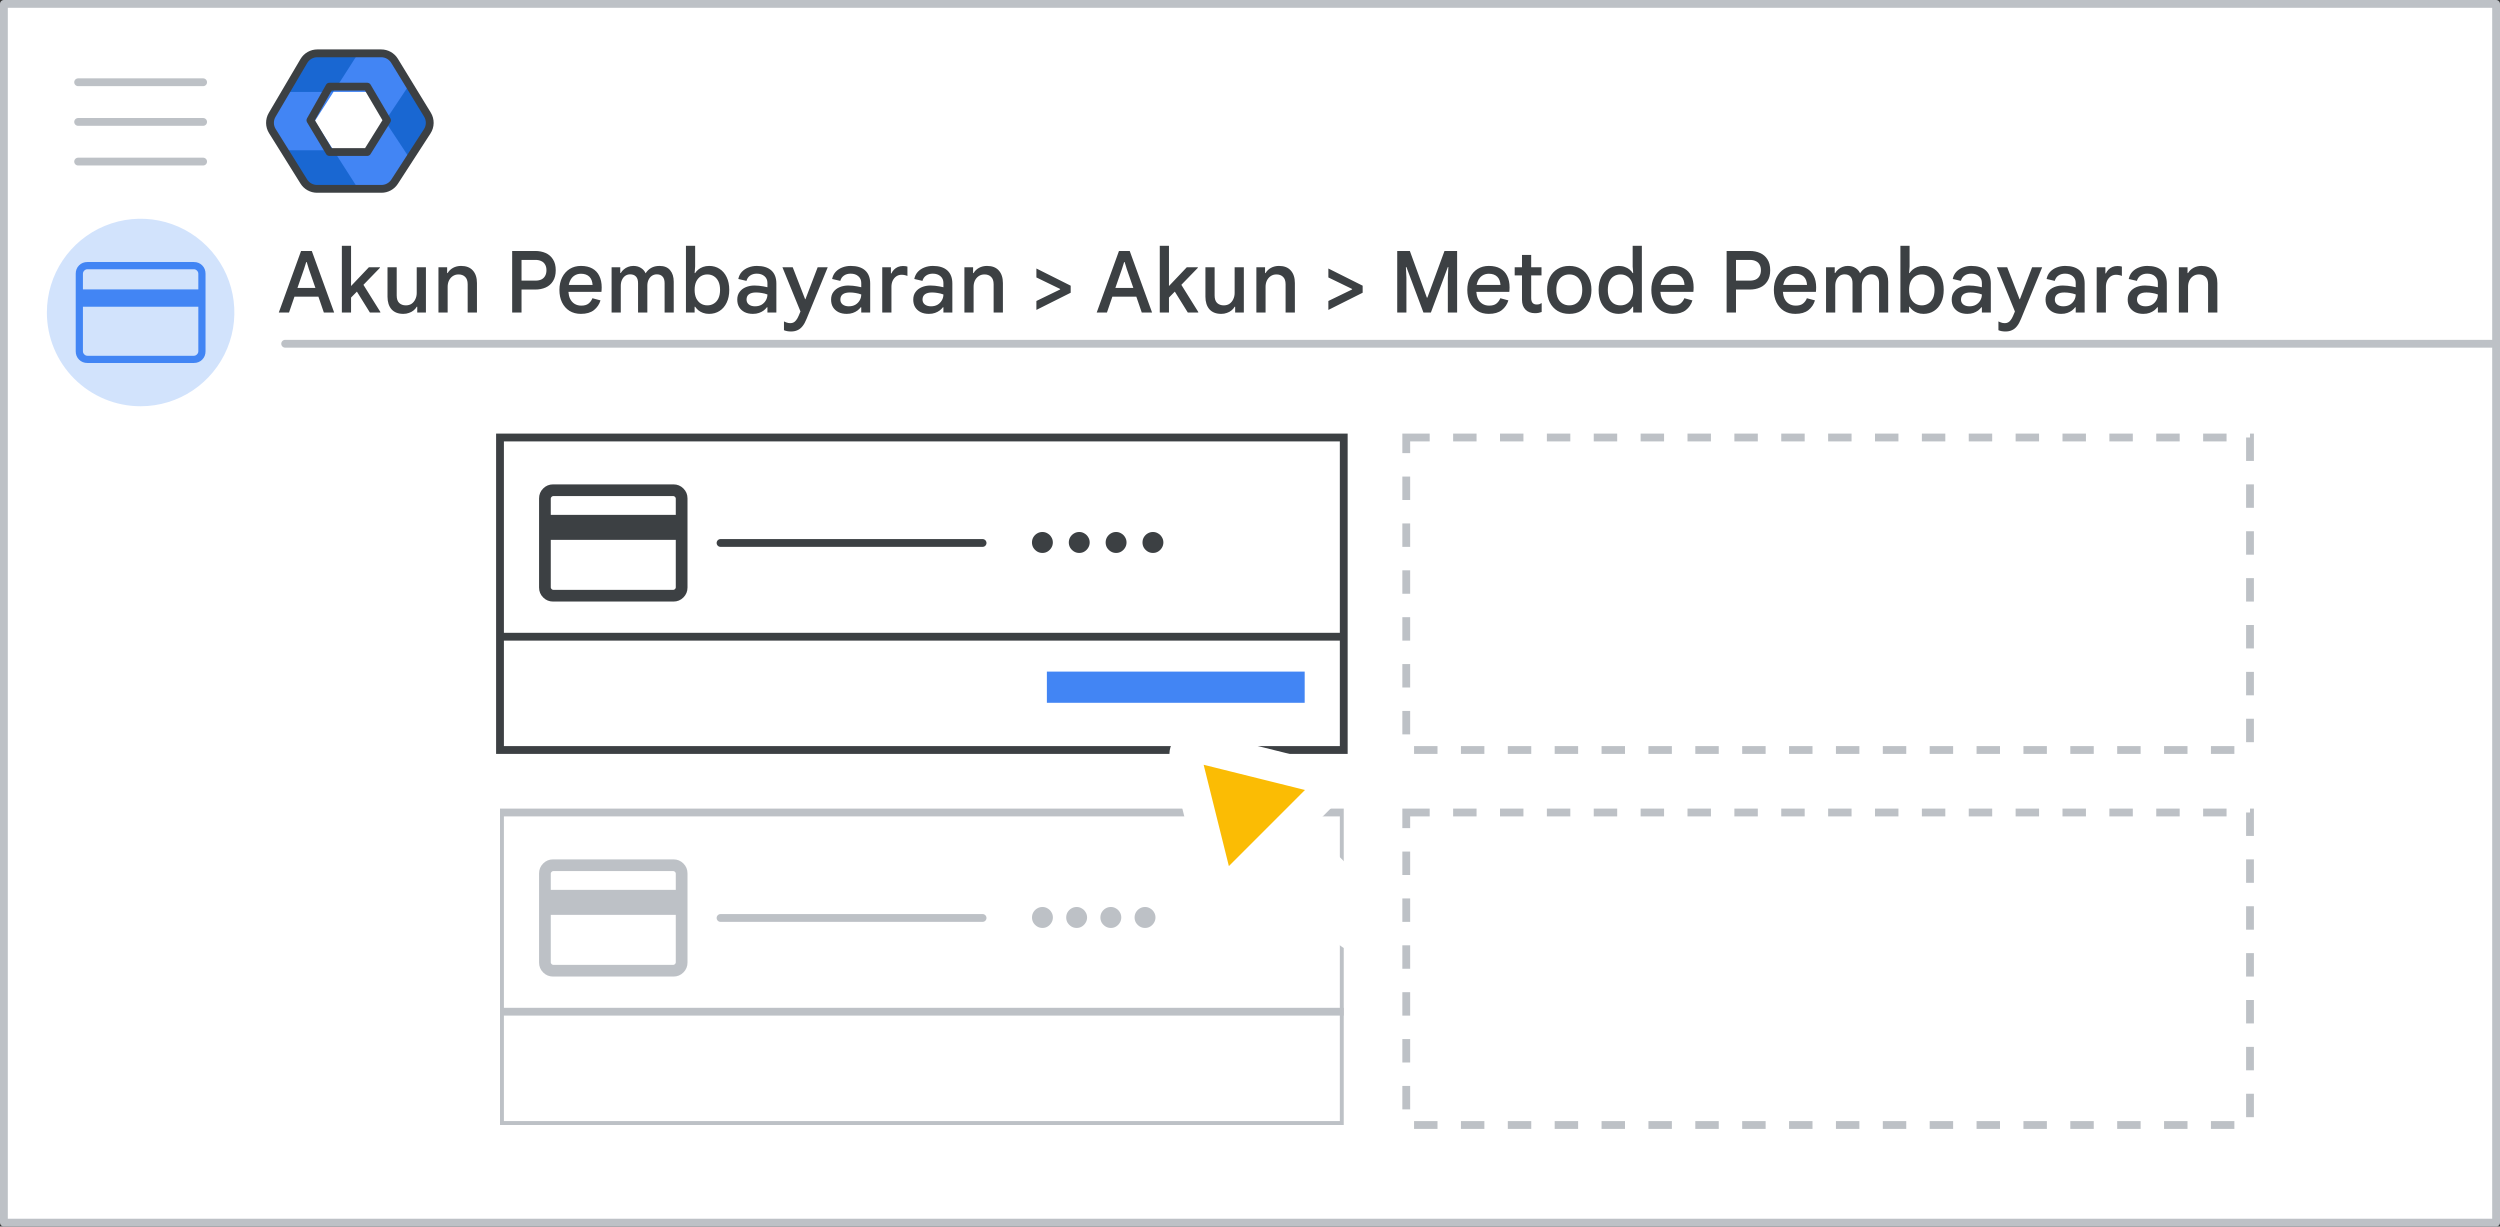
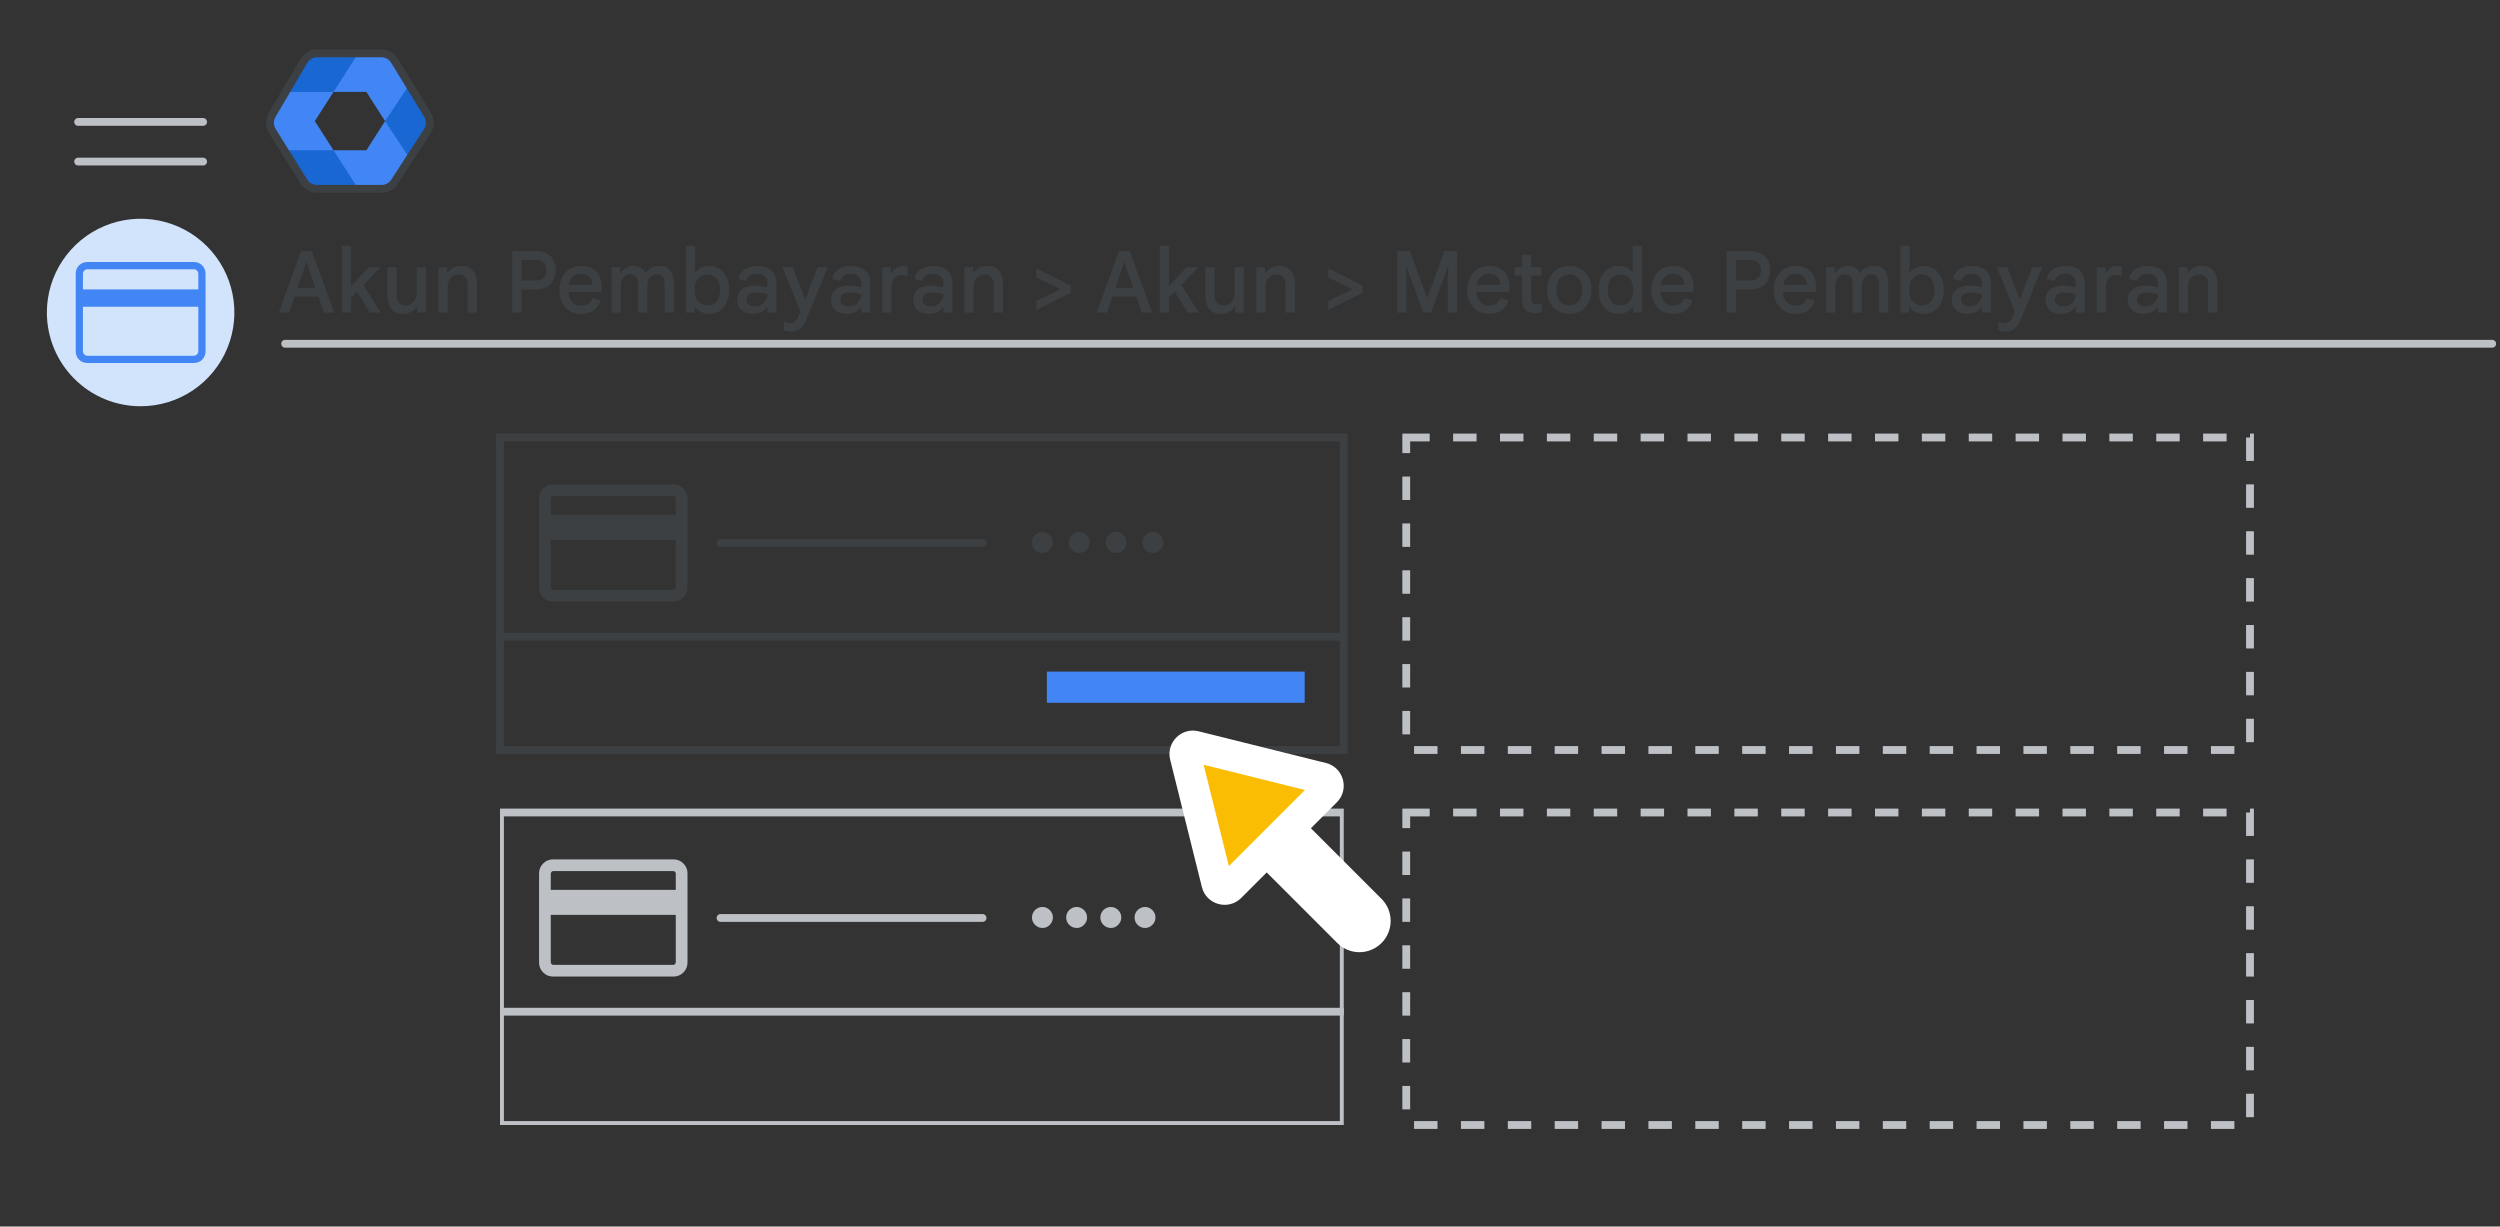
<svg xmlns="http://www.w3.org/2000/svg" width="320" height="157" viewBox="0 0 320 157" fill="none">
  <rect x="0" y="0" width="320" height="157" fill="#333333" stroke="none" />
  <g id="cc_remove" clip-path="url(#clip0_4661_449)">
-     <rect id="Rectangle" x="0.5" y="0.5" width="319" height="156" fill="white" stroke="#BDC1C6" stroke-linejoin="round" />
    <path id="Line" d="M36.5 44H319" stroke="#BDC1C6" stroke-linecap="round" />
    <g id="Admin icon - illustrated">
      <g id="Group">
-         <path id="Vector" d="M36.407 19.233L38.831 23.168C39.214 23.791 39.922 24.174 40.688 24.174H45.849L44.92 21.531L42.688 19.233L39.547 18.721L36.407 19.233Z" fill="#1967D2" />
+         <path id="Vector" d="M36.407 19.233L38.831 23.168C39.214 23.791 39.922 24.174 40.688 24.174H45.849L44.92 21.531L42.688 19.233L39.547 18.721Z" fill="#1967D2" />
        <path id="Vector_2" d="M54.859 14.495L52.506 10.674L50.482 12.774L49.287 15.5L50.585 18.418L52.49 20.35L54.859 16.506C55.242 15.883 55.242 15.117 54.859 14.495Z" fill="#1967D2" />
        <path id="Vector_3" d="M45.85 6.826H40.689C39.923 6.826 39.215 7.209 38.832 7.832L36.407 11.767L39.547 12.279L42.688 11.767L44.98 9.469L45.85 6.826Z" fill="#1967D2" />
        <path id="Vector_4" d="M40.299 15.5L42.688 11.767H36.407L34.728 14.494C34.345 15.117 34.345 15.883 34.728 16.506L36.407 19.233H42.688L40.299 15.5Z" fill="#4285F4" />
        <path id="Vector_5" d="M46.898 11.767L49.287 15.5L52.505 10.673L50.755 7.832C50.372 7.209 49.663 6.826 48.897 6.826H45.85L42.688 11.767H46.898Z" fill="#4285F4" />
        <path id="Vector_6" d="M46.898 19.233H42.688L45.85 24.174H48.897C49.663 24.174 50.372 23.791 50.755 23.168L52.49 20.35L49.287 15.5L46.898 19.233Z" fill="#4285F4" />
      </g>
-       <path id="Path 19" fill-rule="evenodd" clip-rule="evenodd" d="M42.167 11.092H47.008L49.538 15.396L47.008 19.459H42.167L39.732 15.396L42.167 11.092Z" stroke="#3C4043" stroke-linejoin="round" />
      <path id="Path 19_2" fill-rule="evenodd" clip-rule="evenodd" d="M38.894 7.811C39.254 7.201 39.909 6.826 40.618 6.826H48.793C49.49 6.826 50.136 7.189 50.5 7.783L54.714 14.676C55.115 15.332 55.105 16.16 54.686 16.806L50.506 23.261C50.137 23.83 49.505 24.174 48.827 24.174H40.584C39.894 24.174 39.252 23.818 38.887 23.232L34.862 16.778C34.468 16.146 34.457 15.347 34.835 14.705L38.894 7.811Z" stroke="#3C4043" stroke-linejoin="round" />
    </g>
    <g id="UI/menu-light-grey">
-       <path id="Line_2" d="M10 10.529H26" stroke="#BDC1C6" stroke-linecap="round" stroke-linejoin="round" />
      <path id="Line_3" d="M10 15.606H26" stroke="#BDC1C6" stroke-linecap="round" stroke-linejoin="round" />
      <path id="Line_4" d="M10 20.683H26" stroke="#BDC1C6" stroke-linecap="round" stroke-linejoin="round" />
    </g>
    <g id="nav-directory-on">
      <path id="Path" d="M18 52C22.854 52 27.23 49.076 29.087 44.591C30.944 40.107 29.916 34.945 26.484 31.514C23.051 28.082 17.889 27.056 13.405 28.915C8.921 30.773 5.998 35.15 6 40.004C6 43.186 7.264 46.238 9.515 48.488C11.765 50.738 14.818 52.001 18 52Z" fill="#D2E3FC" />
      <g id="credit_card_BASELINE_P900">
        <path id="Shape" fill-rule="evenodd" clip-rule="evenodd" d="M26.308 44.962V35.039C26.308 34.608 26.166 34.25 25.881 33.966C25.596 33.681 25.238 33.539 24.808 33.539H11.192C10.762 33.539 10.404 33.681 10.12 33.966C9.835 34.25 9.692 34.608 9.692 35.039V44.962C9.692 45.392 9.835 45.75 10.12 46.035C10.404 46.319 10.762 46.462 11.192 46.462H24.808C25.238 46.462 25.596 46.319 25.881 46.035C26.166 45.75 26.308 45.392 26.308 44.962ZM25.385 37.046H10.615V35.039C10.615 34.885 10.673 34.75 10.789 34.635C10.904 34.52 11.039 34.462 11.192 34.462H24.808C24.962 34.462 25.096 34.52 25.211 34.635C25.327 34.75 25.385 34.885 25.385 35.039V37.046ZM10.615 39.262V44.962C10.615 45.115 10.673 45.25 10.789 45.365C10.904 45.481 11.039 45.539 11.192 45.539H24.808C24.962 45.539 25.096 45.481 25.211 45.365C25.327 45.25 25.385 45.115 25.385 44.962V39.262H10.615Z" fill="#4285F4" />
      </g>
    </g>
    <g id="Group 2">
      <rect id="Rectangle_2" x="64" y="56" width="108" height="40" stroke="#3C4043" />
      <path id="Line 18" d="M64.5 81.5H171.5" stroke="#3C4043" stroke-linecap="square" />
      <g id="UI/line-light-grey">
        <path id="Line 5" d="M92.23 69.5H125.77" stroke="#3C4043" stroke-linecap="round" stroke-linejoin="round" />
      </g>
      <g id="credit_card_BASELINE_N800">
        <path id="Shape_2" fill-rule="evenodd" clip-rule="evenodd" d="M88 75.2V63.8C88 63.3 87.825 62.875 87.475 62.525C87.125 62.175 86.7 62 86.2 62H70.8C70.3 62 69.875 62.175 69.525 62.525C69.175 62.875 69 63.3 69 63.8V75.2C69 75.7 69.175 76.125 69.525 76.475C69.875 76.825 70.3 77 70.8 77H86.2C86.7 77 87.125 76.825 87.475 76.475C87.825 76.125 88 75.7 88 75.2ZM86.5 65.9H70.5V63.8C70.5 63.733 70.533 63.667 70.6 63.6C70.667 63.533 70.733 63.5 70.8 63.5H86.2C86.267 63.5 86.333 63.533 86.4 63.6C86.467 63.667 86.5 63.733 86.5 63.8V65.9ZM70.5 69.1V75.2C70.5 75.267 70.533 75.333 70.6 75.4C70.667 75.467 70.733 75.5 70.8 75.5H86.2C86.267 75.5 86.333 75.467 86.4 75.4C86.467 75.333 86.5 75.267 86.5 75.2V69.1H70.5Z" fill="#3C4043" />
      </g>
    </g>
    <g id="Group 2_2" clip-path="url(#clip1_4661_449)">
      <rect id="Rectangle_3" x="64" y="104" width="108" height="40" stroke="#BDC1C6" />
      <path id="Line 18_2" d="M64.5 129.5H171.5" stroke="#BDC1C6" stroke-linecap="square" />
      <g id="UI/header-blue">
        <rect id="Rectangle_4" x="134" y="85.962" width="33" height="4" fill="#4285F4" />
      </g>
      <path id="â¢â¢â¢â¢" d="M133.438 118.778C133.189 118.778 132.961 118.716 132.756 118.591C132.558 118.466 132.397 118.305 132.272 118.107C132.155 117.902 132.096 117.678 132.096 117.436C132.096 117.194 132.155 116.97 132.272 116.765C132.397 116.56 132.558 116.398 132.756 116.281C132.961 116.156 133.189 116.094 133.438 116.094C133.68 116.094 133.9 116.156 134.098 116.281C134.303 116.398 134.465 116.56 134.582 116.765C134.707 116.963 134.769 117.187 134.769 117.436C134.769 117.678 134.707 117.902 134.582 118.107C134.465 118.305 134.307 118.466 134.109 118.591C133.911 118.716 133.687 118.778 133.438 118.778ZM137.815 118.778C137.566 118.778 137.338 118.716 137.133 118.591C136.935 118.466 136.774 118.305 136.649 118.107C136.532 117.902 136.473 117.678 136.473 117.436C136.473 117.194 136.532 116.97 136.649 116.765C136.774 116.56 136.935 116.398 137.133 116.281C137.338 116.156 137.566 116.094 137.815 116.094C138.057 116.094 138.277 116.156 138.475 116.281C138.68 116.398 138.842 116.56 138.959 116.765C139.084 116.963 139.146 117.187 139.146 117.436C139.146 117.678 139.084 117.902 138.959 118.107C138.842 118.305 138.684 118.466 138.486 118.591C138.288 118.716 138.064 118.778 137.815 118.778ZM142.192 118.778C141.943 118.778 141.715 118.716 141.51 118.591C141.312 118.466 141.151 118.305 141.026 118.107C140.909 117.902 140.85 117.678 140.85 117.436C140.85 117.194 140.909 116.97 141.026 116.765C141.151 116.56 141.312 116.398 141.51 116.281C141.715 116.156 141.943 116.094 142.192 116.094C142.434 116.094 142.654 116.156 142.852 116.281C143.057 116.398 143.219 116.56 143.336 116.765C143.461 116.963 143.523 117.187 143.523 117.436C143.523 117.678 143.461 117.902 143.336 118.107C143.219 118.305 143.061 118.466 142.863 118.591C142.665 118.716 142.441 118.778 142.192 118.778ZM146.569 118.778C146.32 118.778 146.092 118.716 145.887 118.591C145.689 118.466 145.528 118.305 145.403 118.107C145.286 117.902 145.227 117.678 145.227 117.436C145.227 117.194 145.286 116.97 145.403 116.765C145.528 116.56 145.689 116.398 145.887 116.281C146.092 116.156 146.32 116.094 146.569 116.094C146.811 116.094 147.031 116.156 147.229 116.281C147.434 116.398 147.596 116.56 147.713 116.765C147.838 116.963 147.9 117.187 147.9 117.436C147.9 117.678 147.838 117.902 147.713 118.107C147.596 118.305 147.438 118.466 147.24 118.591C147.042 118.716 146.818 118.778 146.569 118.778Z" fill="#BDC1C6" />
      <g id="UI/line-light-grey_2">
        <path id="Line 5_2" d="M92.23 117.5H125.77" stroke="#BDC1C6" stroke-linecap="round" stroke-linejoin="round" />
      </g>
      <g id="credit_card_BASELINE_N800_2">
        <path id="Shape_3" fill-rule="evenodd" clip-rule="evenodd" d="M88 123.2V111.8C88 111.3 87.825 110.875 87.475 110.525C87.125 110.175 86.7 110 86.2 110H70.8C70.3 110 69.875 110.175 69.525 110.525C69.175 110.875 69 111.3 69 111.8V123.2C69 123.7 69.175 124.125 69.525 124.475C69.875 124.825 70.3 125 70.8 125H86.2C86.7 125 87.125 124.825 87.475 124.475C87.825 124.125 88 123.7 88 123.2ZM86.5 113.9H70.5V111.8C70.5 111.733 70.533 111.667 70.6 111.6C70.667 111.533 70.733 111.5 70.8 111.5H86.2C86.267 111.5 86.333 111.533 86.4 111.6C86.467 111.667 86.5 111.733 86.5 111.8V113.9ZM70.5 117.1V123.2C70.5 123.267 70.533 123.333 70.6 123.4C70.667 123.467 70.733 123.5 70.8 123.5H86.2C86.267 123.5 86.333 123.467 86.4 123.4C86.467 123.333 86.5 123.267 86.5 123.2V117.1H70.5Z" fill="#BDC1C6" />
      </g>
    </g>
    <rect id="Rectangle_5" x="180" y="56" width="108" height="40" stroke="#BDC1C6" stroke-dasharray="3 3" />
    <rect id="Rectangle_6" x="180" y="104" width="108" height="40" stroke="#BDC1C6" stroke-dasharray="3 3" />
    <g id="Cursor ">
      <g id="Union">
        <mask id="path-28-outside-1_4661_449" maskUnits="userSpaceOnUse" x="141.038" y="85.085" width="44.548" height="44.548" fill="black">
          <rect fill="white" x="141.038" y="85.085" width="44.548" height="44.548" />
          <path fill-rule="evenodd" clip-rule="evenodd" d="M152.936 95.547C152.204 95.365 151.542 96.027 151.724 96.759L155.781 113.059C155.969 113.814 156.909 114.074 157.459 113.524L162.139 108.844L172.589 119.294C173.37 120.075 174.636 120.075 175.417 119.294C176.198 118.513 176.198 117.247 175.417 116.466L164.968 106.016L169.702 101.282C170.251 100.732 169.991 99.792 169.236 99.604L152.936 95.547Z" />
        </mask>
        <path fill-rule="evenodd" clip-rule="evenodd" d="M152.936 95.547C152.204 95.365 151.542 96.027 151.724 96.759L155.781 113.059C155.969 113.814 156.909 114.074 157.459 113.524L162.139 108.844L172.589 119.294C173.37 120.075 174.636 120.075 175.417 119.294C176.198 118.513 176.198 117.247 175.417 116.466L164.968 106.016L169.702 101.282C170.251 100.732 169.991 99.792 169.236 99.604L152.936 95.547Z" fill="#FBBC04" />
        <path d="M151.724 96.759L153.665 96.276L153.665 96.276L151.724 96.759ZM152.936 95.547L153.419 93.606L153.419 93.606L152.936 95.547ZM155.781 113.059L157.722 112.576L157.722 112.576L155.781 113.059ZM162.139 108.844L163.553 107.43L162.139 106.016L160.725 107.43L162.139 108.844ZM164.968 106.016L163.553 104.601L162.139 106.016L163.553 107.43L164.968 106.016ZM169.702 101.282L168.287 99.868L169.702 101.282ZM169.236 99.604L168.753 101.545H168.753L169.236 99.604ZM153.665 96.276C153.847 97.008 153.185 97.67 152.453 97.488L153.419 93.606C151.224 93.06 149.237 95.047 149.783 97.242L153.665 96.276ZM157.722 112.576L153.665 96.276L149.783 97.242L153.841 113.542L157.722 112.576ZM156.045 112.11C156.595 111.56 157.534 111.821 157.722 112.576L153.841 113.542C154.404 115.806 157.223 116.588 158.873 114.939L156.045 112.11ZM160.725 107.43L156.045 112.11L158.873 114.939L163.553 110.258L160.725 107.43ZM174.003 117.88L163.553 107.43L160.725 110.258L171.175 120.708L174.003 117.88ZM174.003 117.88L171.175 120.708C172.737 122.27 175.27 122.27 176.832 120.708L174.003 117.88ZM174.003 117.88L174.003 117.88L176.832 120.708C178.394 119.146 178.394 116.613 176.832 115.051L174.003 117.88ZM163.553 107.43L174.003 117.88L176.832 115.051L166.382 104.601L163.553 107.43ZM168.287 99.868L163.553 104.601L166.382 107.43L171.116 102.696L168.287 99.868ZM168.753 101.545C167.998 101.357 167.737 100.417 168.287 99.868L171.116 102.696C172.766 101.046 171.983 98.227 169.719 97.663L168.753 101.545ZM152.453 97.488L168.753 101.545L169.719 97.663L153.419 93.606L152.453 97.488Z" fill="white" mask="url(#path-28-outside-1_4661_449)" />
      </g>
    </g>
    <path id="â¢â¢â¢â¢_2" d="M133.433 70.778C133.184 70.778 132.957 70.716 132.751 70.591C132.553 70.466 132.392 70.305 132.267 70.107C132.15 69.902 132.091 69.678 132.091 69.436C132.091 69.194 132.15 68.97 132.267 68.765C132.392 68.56 132.553 68.398 132.751 68.281C132.957 68.156 133.184 68.094 133.433 68.094C133.675 68.094 133.895 68.156 134.093 68.281C134.299 68.398 134.46 68.56 134.577 68.765C134.702 68.963 134.764 69.187 134.764 69.436C134.764 69.678 134.702 69.902 134.577 70.107C134.46 70.305 134.302 70.466 134.104 70.591C133.906 70.716 133.683 70.778 133.433 70.778ZM138.149 70.778C137.9 70.778 137.673 70.716 137.467 70.591C137.269 70.466 137.108 70.305 136.983 70.107C136.866 69.902 136.807 69.678 136.807 69.436C136.807 69.194 136.866 68.97 136.983 68.765C137.108 68.56 137.269 68.398 137.467 68.281C137.673 68.156 137.9 68.094 138.149 68.094C138.391 68.094 138.611 68.156 138.809 68.281C139.015 68.398 139.176 68.56 139.293 68.765C139.418 68.963 139.48 69.187 139.48 69.436C139.48 69.678 139.418 69.902 139.293 70.107C139.176 70.305 139.018 70.466 138.82 70.591C138.622 70.716 138.399 70.778 138.149 70.778ZM142.865 70.778C142.616 70.778 142.388 70.716 142.183 70.591C141.985 70.466 141.824 70.305 141.699 70.107C141.582 69.902 141.523 69.678 141.523 69.436C141.523 69.194 141.582 68.97 141.699 68.765C141.824 68.56 141.985 68.398 142.183 68.281C142.388 68.156 142.616 68.094 142.865 68.094C143.107 68.094 143.327 68.156 143.525 68.281C143.73 68.398 143.892 68.56 144.009 68.765C144.134 68.963 144.196 69.187 144.196 69.436C144.196 69.678 144.134 69.902 144.009 70.107C143.892 70.305 143.734 70.466 143.536 70.591C143.338 70.716 143.114 70.778 142.865 70.778ZM147.581 70.778C147.331 70.778 147.104 70.716 146.899 70.591C146.701 70.466 146.539 70.305 146.415 70.107C146.297 69.902 146.239 69.678 146.239 69.436C146.239 69.194 146.297 68.97 146.415 68.765C146.539 68.56 146.701 68.398 146.899 68.281C147.104 68.156 147.331 68.094 147.581 68.094C147.823 68.094 148.043 68.156 148.241 68.281C148.446 68.398 148.607 68.56 148.725 68.765C148.849 68.963 148.912 69.187 148.912 69.436C148.912 69.678 148.849 69.902 148.725 70.107C148.607 70.305 148.45 70.466 148.252 70.591C148.054 70.716 147.83 70.778 147.581 70.778Z" fill="#3C4043" />
    <path id="Payment Accounts &gt; A" d="M35.687 40L38.536 32.124H39.911L42.771 40H41.451L40.758 37.976H37.689L36.996 40H35.687ZM40.373 36.854L39.537 34.445L39.262 33.543H39.196L38.91 34.445L38.074 36.854H40.373ZM43.758 40V31.464H44.935V36.612L47.212 34.214H48.631V34.28L46.519 36.458L48.686 39.934V40H47.344L45.683 37.327L44.935 38.086V40H43.758ZM51.625 40.176C50.972 40.176 50.47 39.982 50.118 39.593C49.773 39.197 49.601 38.658 49.601 37.976V34.214H50.778V37.822C50.778 38.255 50.884 38.574 51.097 38.779C51.317 38.984 51.599 39.087 51.944 39.087C52.237 39.087 52.486 39.017 52.692 38.878C52.897 38.731 53.055 38.537 53.165 38.295C53.282 38.053 53.341 37.789 53.341 37.503V34.214H54.518V40H53.407V39.263H53.341C53.245 39.439 53.11 39.597 52.934 39.736C52.765 39.875 52.567 39.982 52.34 40.055C52.12 40.136 51.882 40.176 51.625 40.176ZM56.122 40V34.214H57.233V34.951H57.299C57.453 34.68 57.681 34.46 57.981 34.291C58.289 34.122 58.634 34.038 59.015 34.038C59.675 34.038 60.178 34.232 60.522 34.621C60.874 35.01 61.05 35.549 61.05 36.238V40H59.862V36.392C59.862 35.959 59.752 35.64 59.532 35.435C59.32 35.23 59.041 35.127 58.696 35.127C58.41 35.127 58.161 35.2 57.948 35.347C57.743 35.486 57.582 35.677 57.464 35.919C57.354 36.154 57.299 36.418 57.299 36.711V40H56.122ZM65.557 40V32.124H68.505C69.004 32.124 69.451 32.212 69.847 32.388C70.243 32.564 70.555 32.835 70.782 33.202C71.017 33.561 71.134 34.023 71.134 34.588C71.134 35.153 71.017 35.618 70.782 35.985C70.555 36.352 70.243 36.623 69.847 36.799C69.451 36.975 69.004 37.063 68.505 37.063H66.756V40H65.557ZM66.756 35.919H68.538C68.832 35.919 69.081 35.871 69.286 35.776C69.499 35.673 69.66 35.523 69.77 35.325C69.888 35.12 69.946 34.874 69.946 34.588C69.946 34.295 69.888 34.053 69.77 33.862C69.66 33.664 69.499 33.517 69.286 33.422C69.081 33.319 68.832 33.268 68.538 33.268H66.756V35.919ZM74.355 40.176C73.797 40.176 73.31 40.048 72.892 39.791C72.481 39.527 72.162 39.164 71.935 38.702C71.715 38.24 71.605 37.712 71.605 37.118C71.605 36.502 71.722 35.963 71.957 35.501C72.191 35.039 72.514 34.68 72.925 34.423C73.343 34.166 73.819 34.038 74.355 34.038C74.941 34.038 75.429 34.148 75.818 34.368C76.214 34.588 76.511 34.903 76.709 35.314C76.914 35.725 77.017 36.216 77.017 36.788C77.017 36.891 77.013 36.993 77.006 37.096C77.006 37.191 76.998 37.279 76.984 37.36H72.76C72.782 37.69 72.848 37.976 72.958 38.218C73.097 38.511 73.291 38.735 73.541 38.889C73.79 39.043 74.076 39.12 74.399 39.12C74.802 39.12 75.114 39.032 75.334 38.856C75.561 38.673 75.726 38.445 75.829 38.174L76.863 38.449C76.716 38.948 76.437 39.362 76.027 39.692C75.616 40.015 75.059 40.176 74.355 40.176ZM72.804 36.469H75.851C75.836 36.249 75.796 36.051 75.73 35.875C75.664 35.699 75.568 35.549 75.444 35.424C75.319 35.299 75.165 35.204 74.982 35.138C74.806 35.072 74.6 35.039 74.366 35.039C74.05 35.039 73.768 35.12 73.519 35.281C73.277 35.435 73.09 35.666 72.958 35.974C72.892 36.121 72.84 36.286 72.804 36.469ZM78.284 40V34.214H79.394V34.94H79.46C79.563 34.764 79.695 34.61 79.856 34.478C80.018 34.339 80.201 34.232 80.406 34.159C80.612 34.078 80.832 34.038 81.067 34.038C81.455 34.038 81.781 34.126 82.046 34.302C82.317 34.471 82.515 34.698 82.639 34.984C82.808 34.705 83.039 34.478 83.332 34.302C83.633 34.126 83.996 34.038 84.421 34.038C85.023 34.038 85.474 34.221 85.775 34.588C86.082 34.947 86.237 35.439 86.237 36.062V40H85.07V36.249C85.07 35.868 84.983 35.585 84.806 35.402C84.638 35.211 84.396 35.116 84.081 35.116C83.838 35.116 83.626 35.178 83.442 35.303C83.259 35.428 83.116 35.6 83.013 35.82C82.911 36.033 82.859 36.282 82.859 36.568V40H81.671V36.26C81.671 35.871 81.584 35.585 81.407 35.402C81.231 35.211 80.982 35.116 80.659 35.116C80.425 35.116 80.216 35.178 80.032 35.303C79.856 35.428 79.717 35.6 79.615 35.82C79.512 36.04 79.46 36.293 79.46 36.579V40H78.284ZM90.76 40.176C90.474 40.176 90.214 40.132 89.979 40.044C89.752 39.963 89.554 39.853 89.385 39.714C89.224 39.575 89.088 39.424 88.978 39.263H88.912V40H87.801V31.464H88.978V34.126L88.912 34.951H88.978C89.073 34.797 89.205 34.65 89.374 34.511C89.543 34.372 89.744 34.258 89.979 34.17C90.221 34.082 90.485 34.038 90.771 34.038C91.277 34.038 91.721 34.163 92.102 34.412C92.491 34.661 92.795 35.017 93.015 35.479C93.235 35.934 93.345 36.476 93.345 37.107C93.345 37.73 93.235 38.273 93.015 38.735C92.795 39.197 92.491 39.553 92.102 39.802C91.713 40.051 91.266 40.176 90.76 40.176ZM90.54 39.087C90.855 39.087 91.134 39.01 91.376 38.856C91.625 38.702 91.82 38.478 91.959 38.185C92.098 37.892 92.168 37.532 92.168 37.107C92.168 36.682 92.098 36.322 91.959 36.029C91.82 35.736 91.625 35.512 91.376 35.358C91.134 35.204 90.855 35.127 90.54 35.127C90.232 35.127 89.953 35.204 89.704 35.358C89.462 35.512 89.268 35.736 89.121 36.029C88.982 36.322 88.912 36.682 88.912 37.107C88.912 37.532 88.982 37.892 89.121 38.185C89.268 38.478 89.462 38.702 89.704 38.856C89.953 39.01 90.232 39.087 90.54 39.087ZM96.372 40.176C95.968 40.176 95.616 40.103 95.316 39.956C95.015 39.802 94.78 39.589 94.612 39.318C94.45 39.047 94.37 38.724 94.37 38.35C94.37 37.961 94.469 37.635 94.667 37.371C94.865 37.1 95.132 36.894 95.47 36.755C95.807 36.616 96.177 36.546 96.581 36.546C96.786 36.546 96.98 36.557 97.164 36.579C97.347 36.594 97.527 36.619 97.703 36.656C97.879 36.685 98.055 36.722 98.231 36.766V36.216C98.231 35.857 98.106 35.571 97.857 35.358C97.607 35.138 97.277 35.028 96.867 35.028C96.537 35.028 96.254 35.109 96.02 35.27C95.792 35.424 95.635 35.651 95.547 35.952L94.502 35.71C94.575 35.351 94.725 35.046 94.953 34.797C95.187 34.548 95.47 34.361 95.8 34.236C96.137 34.104 96.496 34.038 96.878 34.038C97.692 34.038 98.311 34.232 98.737 34.621C99.162 35.01 99.375 35.567 99.375 36.293V40H98.231V39.329H98.165C98.055 39.476 97.915 39.615 97.747 39.747C97.578 39.872 97.38 39.974 97.153 40.055C96.925 40.136 96.665 40.176 96.372 40.176ZM96.636 39.208C96.958 39.208 97.237 39.142 97.472 39.01C97.706 38.871 97.89 38.687 98.022 38.46C98.161 38.225 98.231 37.969 98.231 37.69C97.989 37.602 97.747 37.54 97.505 37.503C97.263 37.459 97.017 37.437 96.768 37.437C96.379 37.437 96.078 37.514 95.866 37.668C95.66 37.822 95.558 38.049 95.558 38.35C95.558 38.607 95.657 38.816 95.855 38.977C96.06 39.131 96.32 39.208 96.636 39.208ZM101.239 42.431C101.07 42.431 100.909 42.416 100.755 42.387C100.601 42.358 100.465 42.317 100.348 42.266V41.144C100.421 41.181 100.528 41.225 100.667 41.276C100.814 41.335 100.979 41.364 101.162 41.364C101.316 41.364 101.452 41.335 101.569 41.276C101.694 41.217 101.807 41.118 101.91 40.979C102.02 40.847 102.126 40.66 102.229 40.418L102.46 39.868L100.15 34.214H101.47L103.054 38.295H103.098L104.66 34.214H105.947L103.241 40.814C103.087 41.203 102.915 41.514 102.724 41.749C102.533 41.991 102.317 42.163 102.075 42.266C101.84 42.376 101.562 42.431 101.239 42.431ZM108.381 40.176C107.978 40.176 107.626 40.103 107.325 39.956C107.025 39.802 106.79 39.589 106.621 39.318C106.46 39.047 106.379 38.724 106.379 38.35C106.379 37.961 106.478 37.635 106.676 37.371C106.874 37.1 107.142 36.894 107.479 36.755C107.817 36.616 108.187 36.546 108.59 36.546C108.796 36.546 108.99 36.557 109.173 36.579C109.357 36.594 109.536 36.619 109.712 36.656C109.888 36.685 110.064 36.722 110.24 36.766V36.216C110.24 35.857 110.116 35.571 109.866 35.358C109.617 35.138 109.287 35.028 108.876 35.028C108.546 35.028 108.264 35.109 108.029 35.27C107.802 35.424 107.644 35.651 107.556 35.952L106.511 35.71C106.585 35.351 106.735 35.046 106.962 34.797C107.197 34.548 107.479 34.361 107.809 34.236C108.147 34.104 108.506 34.038 108.887 34.038C109.701 34.038 110.321 34.232 110.746 34.621C111.172 35.01 111.384 35.567 111.384 36.293V40H110.24V39.329H110.174C110.064 39.476 109.925 39.615 109.756 39.747C109.588 39.872 109.39 39.974 109.162 40.055C108.935 40.136 108.675 40.176 108.381 40.176ZM108.645 39.208C108.968 39.208 109.247 39.142 109.481 39.01C109.716 38.871 109.899 38.687 110.031 38.46C110.171 38.225 110.24 37.969 110.24 37.69C109.998 37.602 109.756 37.54 109.514 37.503C109.272 37.459 109.027 37.437 108.777 37.437C108.389 37.437 108.088 37.514 107.875 37.668C107.67 37.822 107.567 38.049 107.567 38.35C107.567 38.607 107.666 38.816 107.864 38.977C108.07 39.131 108.33 39.208 108.645 39.208ZM112.927 40V34.214H114.038V34.995H114.104C114.185 34.812 114.295 34.65 114.434 34.511C114.581 34.364 114.749 34.251 114.94 34.17C115.138 34.089 115.351 34.049 115.578 34.049C115.717 34.049 115.831 34.056 115.919 34.071C116.007 34.086 116.084 34.104 116.15 34.126V35.325C116.047 35.274 115.934 35.237 115.809 35.215C115.684 35.186 115.549 35.171 115.402 35.171C115.153 35.171 114.929 35.237 114.731 35.369C114.54 35.501 114.386 35.684 114.269 35.919C114.159 36.154 114.104 36.418 114.104 36.711V40H112.927ZM118.898 40.176C118.495 40.176 118.143 40.103 117.842 39.956C117.541 39.802 117.307 39.589 117.138 39.318C116.977 39.047 116.896 38.724 116.896 38.35C116.896 37.961 116.995 37.635 117.193 37.371C117.391 37.1 117.659 36.894 117.996 36.755C118.333 36.616 118.704 36.546 119.107 36.546C119.312 36.546 119.507 36.557 119.69 36.579C119.873 36.594 120.053 36.619 120.229 36.656C120.405 36.685 120.581 36.722 120.757 36.766V36.216C120.757 35.857 120.632 35.571 120.383 35.358C120.134 35.138 119.804 35.028 119.393 35.028C119.063 35.028 118.781 35.109 118.546 35.27C118.319 35.424 118.161 35.651 118.073 35.952L117.028 35.71C117.101 35.351 117.252 35.046 117.479 34.797C117.714 34.548 117.996 34.361 118.326 34.236C118.663 34.104 119.023 34.038 119.404 34.038C120.218 34.038 120.838 34.232 121.263 34.621C121.688 35.01 121.901 35.567 121.901 36.293V40H120.757V39.329H120.691C120.581 39.476 120.442 39.615 120.273 39.747C120.104 39.872 119.906 39.974 119.679 40.055C119.452 40.136 119.191 40.176 118.898 40.176ZM119.162 39.208C119.485 39.208 119.763 39.142 119.998 39.01C120.233 38.871 120.416 38.687 120.548 38.46C120.687 38.225 120.757 37.969 120.757 37.69C120.515 37.602 120.273 37.54 120.031 37.503C119.789 37.459 119.543 37.437 119.294 37.437C118.905 37.437 118.605 37.514 118.392 37.668C118.187 37.822 118.084 38.049 118.084 38.35C118.084 38.607 118.183 38.816 118.381 38.977C118.586 39.131 118.847 39.208 119.162 39.208ZM123.444 40V34.214H124.555V34.951H124.621C124.775 34.68 125.002 34.46 125.303 34.291C125.611 34.122 125.955 34.038 126.337 34.038C126.997 34.038 127.499 34.232 127.844 34.621C128.196 35.01 128.372 35.549 128.372 36.238V40H127.184V36.392C127.184 35.959 127.074 35.64 126.854 35.435C126.641 35.23 126.362 35.127 126.018 35.127C125.732 35.127 125.482 35.2 125.27 35.347C125.064 35.486 124.903 35.677 124.786 35.919C124.676 36.154 124.621 36.418 124.621 36.711V40H123.444ZM132.659 39.67V38.526L135.695 37.052V36.986L132.659 35.512V34.368L137.048 36.568V37.47L132.659 39.67ZM140.38 40L143.229 32.124H144.604L147.464 40H146.144L145.451 37.976H142.382L141.689 40H140.38ZM145.066 36.854L144.23 34.445L143.955 33.543H143.889L143.603 34.445L142.767 36.854H145.066ZM148.451 40V31.464H149.628V36.612L151.905 34.214H153.324V34.28L151.212 36.458L153.379 39.934V40H152.037L150.376 37.327L149.628 38.086V40H148.451ZM156.318 40.176C155.665 40.176 155.163 39.982 154.811 39.593C154.466 39.197 154.294 38.658 154.294 37.976V34.214H155.471V37.822C155.471 38.255 155.577 38.574 155.79 38.779C156.01 38.984 156.292 39.087 156.637 39.087C156.93 39.087 157.18 39.017 157.385 38.878C157.59 38.731 157.748 38.537 157.858 38.295C157.975 38.053 158.034 37.789 158.034 37.503V34.214H159.211V40H158.1V39.263H158.034C157.939 39.439 157.803 39.597 157.627 39.736C157.458 39.875 157.26 39.982 157.033 40.055C156.813 40.136 156.575 40.176 156.318 40.176ZM160.816 40V34.214H161.927V34.951H161.993C162.147 34.68 162.374 34.46 162.675 34.291C162.983 34.122 163.327 34.038 163.709 34.038C164.369 34.038 164.871 34.232 165.216 34.621C165.568 35.01 165.744 35.549 165.744 36.238V40H164.556V36.392C164.556 35.959 164.446 35.64 164.226 35.435C164.013 35.23 163.734 35.127 163.39 35.127C163.104 35.127 162.854 35.2 162.642 35.347C162.436 35.486 162.275 35.677 162.158 35.919C162.048 36.154 161.993 36.418 161.993 36.711V40H160.816ZM170.031 39.67V38.526L173.067 37.052V36.986L170.031 35.512V34.368L174.42 36.568V37.47L170.031 39.67ZM178.844 40V32.124H180.461L182.639 38.097H182.705L184.894 32.124H186.511V40H185.323V35.556L185.389 34.181H185.323L183.156 40H182.199L180.021 34.181H179.955L180.021 35.556V40H178.844ZM190.564 40.176C190.006 40.176 189.519 40.048 189.101 39.791C188.69 39.527 188.371 39.164 188.144 38.702C187.924 38.24 187.814 37.712 187.814 37.118C187.814 36.502 187.931 35.963 188.166 35.501C188.4 35.039 188.723 34.68 189.134 34.423C189.552 34.166 190.028 34.038 190.564 34.038C191.15 34.038 191.638 34.148 192.027 34.368C192.423 34.588 192.72 34.903 192.918 35.314C193.123 35.725 193.226 36.216 193.226 36.788C193.226 36.891 193.222 36.993 193.215 37.096C193.215 37.191 193.207 37.279 193.193 37.36H188.969C188.991 37.69 189.057 37.976 189.167 38.218C189.306 38.511 189.5 38.735 189.75 38.889C189.999 39.043 190.285 39.12 190.608 39.12C191.011 39.12 191.323 39.032 191.543 38.856C191.77 38.673 191.935 38.445 192.038 38.174L193.072 38.449C192.925 38.948 192.646 39.362 192.236 39.692C191.825 40.015 191.268 40.176 190.564 40.176ZM189.013 36.469H192.06C192.045 36.249 192.005 36.051 191.939 35.875C191.873 35.699 191.777 35.549 191.653 35.424C191.528 35.299 191.374 35.204 191.191 35.138C191.015 35.072 190.809 35.039 190.575 35.039C190.259 35.039 189.977 35.12 189.728 35.281C189.486 35.435 189.299 35.666 189.167 35.974C189.101 36.121 189.049 36.286 189.013 36.469ZM193.88 34.214H194.815V32.63H195.992V34.214H197.312V35.248H195.992V38.163C195.992 38.427 196.051 38.629 196.168 38.768C196.286 38.907 196.465 38.977 196.707 38.977C196.839 38.977 196.953 38.962 197.048 38.933C197.144 38.896 197.239 38.849 197.334 38.79V39.934C197.217 39.978 197.089 40.015 196.949 40.044C196.817 40.073 196.66 40.088 196.476 40.088C195.97 40.088 195.567 39.938 195.266 39.637C194.966 39.329 194.815 38.907 194.815 38.372V35.248H193.88V34.214ZM200.867 40.176C200.288 40.176 199.786 40.048 199.36 39.791C198.935 39.527 198.605 39.164 198.37 38.702C198.143 38.24 198.029 37.708 198.029 37.107C198.029 36.498 198.143 35.967 198.37 35.512C198.605 35.05 198.935 34.691 199.36 34.434C199.786 34.17 200.288 34.038 200.867 34.038C201.454 34.038 201.956 34.17 202.374 34.434C202.8 34.691 203.126 35.05 203.353 35.512C203.588 35.967 203.705 36.498 203.705 37.107C203.705 37.708 203.588 38.24 203.353 38.702C203.126 39.164 202.8 39.527 202.374 39.791C201.956 40.048 201.454 40.176 200.867 40.176ZM200.867 39.087C201.197 39.087 201.487 39.01 201.736 38.856C201.986 38.702 202.18 38.478 202.319 38.185C202.459 37.884 202.528 37.525 202.528 37.107C202.528 36.682 202.459 36.322 202.319 36.029C202.18 35.736 201.986 35.512 201.736 35.358C201.487 35.204 201.201 35.127 200.878 35.127C200.548 35.127 200.259 35.204 200.009 35.358C199.76 35.512 199.562 35.736 199.415 36.029C199.276 36.322 199.206 36.682 199.206 37.107C199.206 37.532 199.276 37.892 199.415 38.185C199.562 38.478 199.76 38.702 200.009 38.856C200.266 39.01 200.552 39.087 200.867 39.087ZM207.199 40.176C206.693 40.176 206.246 40.051 205.857 39.802C205.468 39.553 205.164 39.201 204.944 38.746C204.731 38.284 204.625 37.738 204.625 37.107C204.625 36.469 204.735 35.923 204.955 35.468C205.175 35.013 205.479 34.661 205.868 34.412C206.257 34.163 206.7 34.038 207.199 34.038C207.492 34.038 207.753 34.082 207.98 34.17C208.215 34.251 208.416 34.361 208.585 34.5C208.754 34.632 208.886 34.782 208.981 34.951H209.047L208.981 34.126V31.464H210.158V40H209.047V39.252H208.981C208.878 39.413 208.743 39.567 208.574 39.714C208.405 39.853 208.204 39.963 207.969 40.044C207.742 40.132 207.485 40.176 207.199 40.176ZM207.419 39.087C207.734 39.087 208.013 39.014 208.255 38.867C208.504 38.713 208.699 38.489 208.838 38.196C208.977 37.903 209.047 37.54 209.047 37.107C209.047 36.667 208.977 36.304 208.838 36.018C208.699 35.725 208.504 35.505 208.255 35.358C208.013 35.204 207.734 35.127 207.419 35.127C207.104 35.127 206.821 35.204 206.572 35.358C206.33 35.505 206.139 35.725 206 36.018C205.868 36.304 205.802 36.667 205.802 37.107C205.802 37.54 205.868 37.903 206 38.196C206.139 38.489 206.33 38.713 206.572 38.867C206.821 39.014 207.104 39.087 207.419 39.087ZM214.121 40.176C213.564 40.176 213.076 40.048 212.658 39.791C212.248 39.527 211.929 39.164 211.701 38.702C211.481 38.24 211.371 37.712 211.371 37.118C211.371 36.502 211.489 35.963 211.723 35.501C211.958 35.039 212.281 34.68 212.691 34.423C213.109 34.166 213.586 34.038 214.121 34.038C214.708 34.038 215.196 34.148 215.584 34.368C215.98 34.588 216.277 34.903 216.475 35.314C216.681 35.725 216.783 36.216 216.783 36.788C216.783 36.891 216.78 36.993 216.772 37.096C216.772 37.191 216.765 37.279 216.75 37.36H212.526C212.548 37.69 212.614 37.976 212.724 38.218C212.864 38.511 213.058 38.735 213.307 38.889C213.557 39.043 213.843 39.12 214.165 39.12C214.569 39.12 214.88 39.032 215.1 38.856C215.328 38.673 215.493 38.445 215.595 38.174L216.629 38.449C216.483 38.948 216.204 39.362 215.793 39.692C215.383 40.015 214.825 40.176 214.121 40.176ZM212.57 36.469H215.617C215.603 36.249 215.562 36.051 215.496 35.875C215.43 35.699 215.335 35.549 215.21 35.424C215.086 35.299 214.932 35.204 214.748 35.138C214.572 35.072 214.367 35.039 214.132 35.039C213.817 35.039 213.535 35.12 213.285 35.281C213.043 35.435 212.856 35.666 212.724 35.974C212.658 36.121 212.607 36.286 212.57 36.469ZM221.008 40V32.124H223.956C224.454 32.124 224.902 32.212 225.298 32.388C225.694 32.564 226.005 32.835 226.233 33.202C226.467 33.561 226.585 34.023 226.585 34.588C226.585 35.153 226.467 35.618 226.233 35.985C226.005 36.352 225.694 36.623 225.298 36.799C224.902 36.975 224.454 37.063 223.956 37.063H222.207V40H221.008ZM222.207 35.919H223.989C224.282 35.919 224.531 35.871 224.737 35.776C224.949 35.673 225.111 35.523 225.221 35.325C225.338 35.12 225.397 34.874 225.397 34.588C225.397 34.295 225.338 34.053 225.221 33.862C225.111 33.664 224.949 33.517 224.737 33.422C224.531 33.319 224.282 33.268 223.989 33.268H222.207V35.919ZM229.805 40.176C229.247 40.176 228.76 40.048 228.342 39.791C227.931 39.527 227.612 39.164 227.385 38.702C227.165 38.24 227.055 37.712 227.055 37.118C227.055 36.502 227.172 35.963 227.407 35.501C227.641 35.039 227.964 34.68 228.375 34.423C228.793 34.166 229.269 34.038 229.805 34.038C230.391 34.038 230.879 34.148 231.268 34.368C231.664 34.588 231.961 34.903 232.159 35.314C232.364 35.725 232.467 36.216 232.467 36.788C232.467 36.891 232.463 36.993 232.456 37.096C232.456 37.191 232.448 37.279 232.434 37.36H228.21C228.232 37.69 228.298 37.976 228.408 38.218C228.547 38.511 228.741 38.735 228.991 38.889C229.24 39.043 229.526 39.12 229.849 39.12C230.252 39.12 230.564 39.032 230.784 38.856C231.011 38.673 231.176 38.445 231.279 38.174L232.313 38.449C232.166 38.948 231.887 39.362 231.477 39.692C231.066 40.015 230.509 40.176 229.805 40.176ZM228.254 36.469H231.301C231.286 36.249 231.246 36.051 231.18 35.875C231.114 35.699 231.018 35.549 230.894 35.424C230.769 35.299 230.615 35.204 230.432 35.138C230.256 35.072 230.05 35.039 229.816 35.039C229.5 35.039 229.218 35.12 228.969 35.281C228.727 35.435 228.54 35.666 228.408 35.974C228.342 36.121 228.29 36.286 228.254 36.469ZM233.734 40V34.214H234.845V34.94H234.911C235.013 34.764 235.145 34.61 235.307 34.478C235.468 34.339 235.651 34.232 235.857 34.159C236.062 34.078 236.282 34.038 236.517 34.038C236.905 34.038 237.232 34.126 237.496 34.302C237.767 34.471 237.965 34.698 238.09 34.984C238.258 34.705 238.489 34.478 238.783 34.302C239.083 34.126 239.446 34.038 239.872 34.038C240.473 34.038 240.924 34.221 241.225 34.588C241.533 34.947 241.687 35.439 241.687 36.062V40H240.521V36.249C240.521 35.868 240.433 35.585 240.257 35.402C240.088 35.211 239.846 35.116 239.531 35.116C239.289 35.116 239.076 35.178 238.893 35.303C238.709 35.428 238.566 35.6 238.464 35.82C238.361 36.033 238.31 36.282 238.31 36.568V40H237.122V36.26C237.122 35.871 237.034 35.585 236.858 35.402C236.682 35.211 236.432 35.116 236.11 35.116C235.875 35.116 235.666 35.178 235.483 35.303C235.307 35.428 235.167 35.6 235.065 35.82C234.962 36.04 234.911 36.293 234.911 36.579V40H233.734ZM246.21 40.176C245.924 40.176 245.664 40.132 245.429 40.044C245.202 39.963 245.004 39.853 244.835 39.714C244.674 39.575 244.538 39.424 244.428 39.263H244.362V40H243.251V31.464H244.428V34.126L244.362 34.951H244.428C244.524 34.797 244.656 34.65 244.824 34.511C244.993 34.372 245.195 34.258 245.429 34.17C245.671 34.082 245.935 34.038 246.221 34.038C246.727 34.038 247.171 34.163 247.552 34.412C247.941 34.661 248.245 35.017 248.465 35.479C248.685 35.934 248.795 36.476 248.795 37.107C248.795 37.73 248.685 38.273 248.465 38.735C248.245 39.197 247.941 39.553 247.552 39.802C247.164 40.051 246.716 40.176 246.21 40.176ZM245.99 39.087C246.306 39.087 246.584 39.01 246.826 38.856C247.076 38.702 247.27 38.478 247.409 38.185C247.549 37.892 247.618 37.532 247.618 37.107C247.618 36.682 247.549 36.322 247.409 36.029C247.27 35.736 247.076 35.512 246.826 35.358C246.584 35.204 246.306 35.127 245.99 35.127C245.682 35.127 245.404 35.204 245.154 35.358C244.912 35.512 244.718 35.736 244.571 36.029C244.432 36.322 244.362 36.682 244.362 37.107C244.362 37.532 244.432 37.892 244.571 38.185C244.718 38.478 244.912 38.702 245.154 38.856C245.404 39.01 245.682 39.087 245.99 39.087ZM251.822 40.176C251.418 40.176 251.066 40.103 250.766 39.956C250.465 39.802 250.23 39.589 250.062 39.318C249.9 39.047 249.82 38.724 249.82 38.35C249.82 37.961 249.919 37.635 250.117 37.371C250.315 37.1 250.582 36.894 250.92 36.755C251.257 36.616 251.627 36.546 252.031 36.546C252.236 36.546 252.43 36.557 252.614 36.579C252.797 36.594 252.977 36.619 253.153 36.656C253.329 36.685 253.505 36.722 253.681 36.766V36.216C253.681 35.857 253.556 35.571 253.307 35.358C253.057 35.138 252.727 35.028 252.317 35.028C251.987 35.028 251.704 35.109 251.47 35.27C251.242 35.424 251.085 35.651 250.997 35.952L249.952 35.71C250.025 35.351 250.175 35.046 250.403 34.797C250.637 34.548 250.92 34.361 251.25 34.236C251.587 34.104 251.946 34.038 252.328 34.038C253.142 34.038 253.761 34.232 254.187 34.621C254.612 35.01 254.825 35.567 254.825 36.293V40H253.681V39.329H253.615C253.505 39.476 253.365 39.615 253.197 39.747C253.028 39.872 252.83 39.974 252.603 40.055C252.375 40.136 252.115 40.176 251.822 40.176ZM252.086 39.208C252.408 39.208 252.687 39.142 252.922 39.01C253.156 38.871 253.34 38.687 253.472 38.46C253.611 38.225 253.681 37.969 253.681 37.69C253.439 37.602 253.197 37.54 252.955 37.503C252.713 37.459 252.467 37.437 252.218 37.437C251.829 37.437 251.528 37.514 251.316 37.668C251.11 37.822 251.008 38.049 251.008 38.35C251.008 38.607 251.107 38.816 251.305 38.977C251.51 39.131 251.77 39.208 252.086 39.208ZM256.689 42.431C256.52 42.431 256.359 42.416 256.205 42.387C256.051 42.358 255.915 42.317 255.798 42.266V41.144C255.871 41.181 255.978 41.225 256.117 41.276C256.264 41.335 256.429 41.364 256.612 41.364C256.766 41.364 256.902 41.335 257.019 41.276C257.144 41.217 257.257 41.118 257.36 40.979C257.47 40.847 257.576 40.66 257.679 40.418L257.91 39.868L255.6 34.214H256.92L258.504 38.295H258.548L260.11 34.214H261.397L258.691 40.814C258.537 41.203 258.365 41.514 258.174 41.749C257.983 41.991 257.767 42.163 257.525 42.266C257.29 42.376 257.012 42.431 256.689 42.431ZM263.832 40.176C263.428 40.176 263.076 40.103 262.776 39.956C262.475 39.802 262.24 39.589 262.072 39.318C261.91 39.047 261.83 38.724 261.83 38.35C261.83 37.961 261.929 37.635 262.127 37.371C262.325 37.1 262.592 36.894 262.93 36.755C263.267 36.616 263.637 36.546 264.041 36.546C264.246 36.546 264.44 36.557 264.624 36.579C264.807 36.594 264.987 36.619 265.163 36.656C265.339 36.685 265.515 36.722 265.691 36.766V36.216C265.691 35.857 265.566 35.571 265.317 35.358C265.067 35.138 264.737 35.028 264.327 35.028C263.997 35.028 263.714 35.109 263.48 35.27C263.252 35.424 263.095 35.651 263.007 35.952L261.962 35.71C262.035 35.351 262.185 35.046 262.413 34.797C262.647 34.548 262.93 34.361 263.26 34.236C263.597 34.104 263.956 34.038 264.338 34.038C265.152 34.038 265.771 34.232 266.197 34.621C266.622 35.01 266.835 35.567 266.835 36.293V40H265.691V39.329H265.625C265.515 39.476 265.375 39.615 265.207 39.747C265.038 39.872 264.84 39.974 264.613 40.055C264.385 40.136 264.125 40.176 263.832 40.176ZM264.096 39.208C264.418 39.208 264.697 39.142 264.932 39.01C265.166 38.871 265.35 38.687 265.482 38.46C265.621 38.225 265.691 37.969 265.691 37.69C265.449 37.602 265.207 37.54 264.965 37.503C264.723 37.459 264.477 37.437 264.228 37.437C263.839 37.437 263.538 37.514 263.326 37.668C263.12 37.822 263.018 38.049 263.018 38.35C263.018 38.607 263.117 38.816 263.315 38.977C263.52 39.131 263.78 39.208 264.096 39.208ZM268.377 40V34.214H269.488V34.995H269.554C269.635 34.812 269.745 34.65 269.884 34.511C270.031 34.364 270.2 34.251 270.39 34.17C270.588 34.089 270.801 34.049 271.028 34.049C271.168 34.049 271.281 34.056 271.369 34.071C271.457 34.086 271.534 34.104 271.6 34.126V35.325C271.498 35.274 271.384 35.237 271.259 35.215C271.135 35.186 270.999 35.171 270.852 35.171C270.603 35.171 270.379 35.237 270.181 35.369C269.991 35.501 269.837 35.684 269.719 35.919C269.609 36.154 269.554 36.418 269.554 36.711V40H268.377ZM274.348 40.176C273.945 40.176 273.593 40.103 273.292 39.956C272.991 39.802 272.757 39.589 272.588 39.318C272.427 39.047 272.346 38.724 272.346 38.35C272.346 37.961 272.445 37.635 272.643 37.371C272.841 37.1 273.109 36.894 273.446 36.755C273.783 36.616 274.154 36.546 274.557 36.546C274.762 36.546 274.957 36.557 275.14 36.579C275.323 36.594 275.503 36.619 275.679 36.656C275.855 36.685 276.031 36.722 276.207 36.766V36.216C276.207 35.857 276.082 35.571 275.833 35.358C275.584 35.138 275.254 35.028 274.843 35.028C274.513 35.028 274.231 35.109 273.996 35.27C273.769 35.424 273.611 35.651 273.523 35.952L272.478 35.71C272.551 35.351 272.702 35.046 272.929 34.797C273.164 34.548 273.446 34.361 273.776 34.236C274.113 34.104 274.473 34.038 274.854 34.038C275.668 34.038 276.288 34.232 276.713 34.621C277.138 35.01 277.351 35.567 277.351 36.293V40H276.207V39.329H276.141C276.031 39.476 275.892 39.615 275.723 39.747C275.554 39.872 275.356 39.974 275.129 40.055C274.902 40.136 274.641 40.176 274.348 40.176ZM274.612 39.208C274.935 39.208 275.213 39.142 275.448 39.01C275.683 38.871 275.866 38.687 275.998 38.46C276.137 38.225 276.207 37.969 276.207 37.69C275.965 37.602 275.723 37.54 275.481 37.503C275.239 37.459 274.993 37.437 274.744 37.437C274.355 37.437 274.055 37.514 273.842 37.668C273.637 37.822 273.534 38.049 273.534 38.35C273.534 38.607 273.633 38.816 273.831 38.977C274.036 39.131 274.297 39.208 274.612 39.208ZM278.894 40V34.214H280.005V34.951H280.071C280.225 34.68 280.452 34.46 280.753 34.291C281.061 34.122 281.405 34.038 281.787 34.038C282.447 34.038 282.949 34.232 283.294 34.621C283.646 35.01 283.822 35.549 283.822 36.238V40H282.634V36.392C282.634 35.959 282.524 35.64 282.304 35.435C282.091 35.23 281.812 35.127 281.468 35.127C281.182 35.127 280.932 35.2 280.72 35.347C280.514 35.486 280.353 35.677 280.236 35.919C280.126 36.154 280.071 36.418 280.071 36.711V40H278.894Z" fill="#3C4043" />
  </g>
  <defs>
    <clipPath id="clip0_4661_449">
      <rect width="320" height="157" fill="white" />
    </clipPath>
    <clipPath id="clip1_4661_449">
      <rect width="108" height="58.038" fill="white" transform="translate(64 85.962)" />
    </clipPath>
  </defs>
</svg>